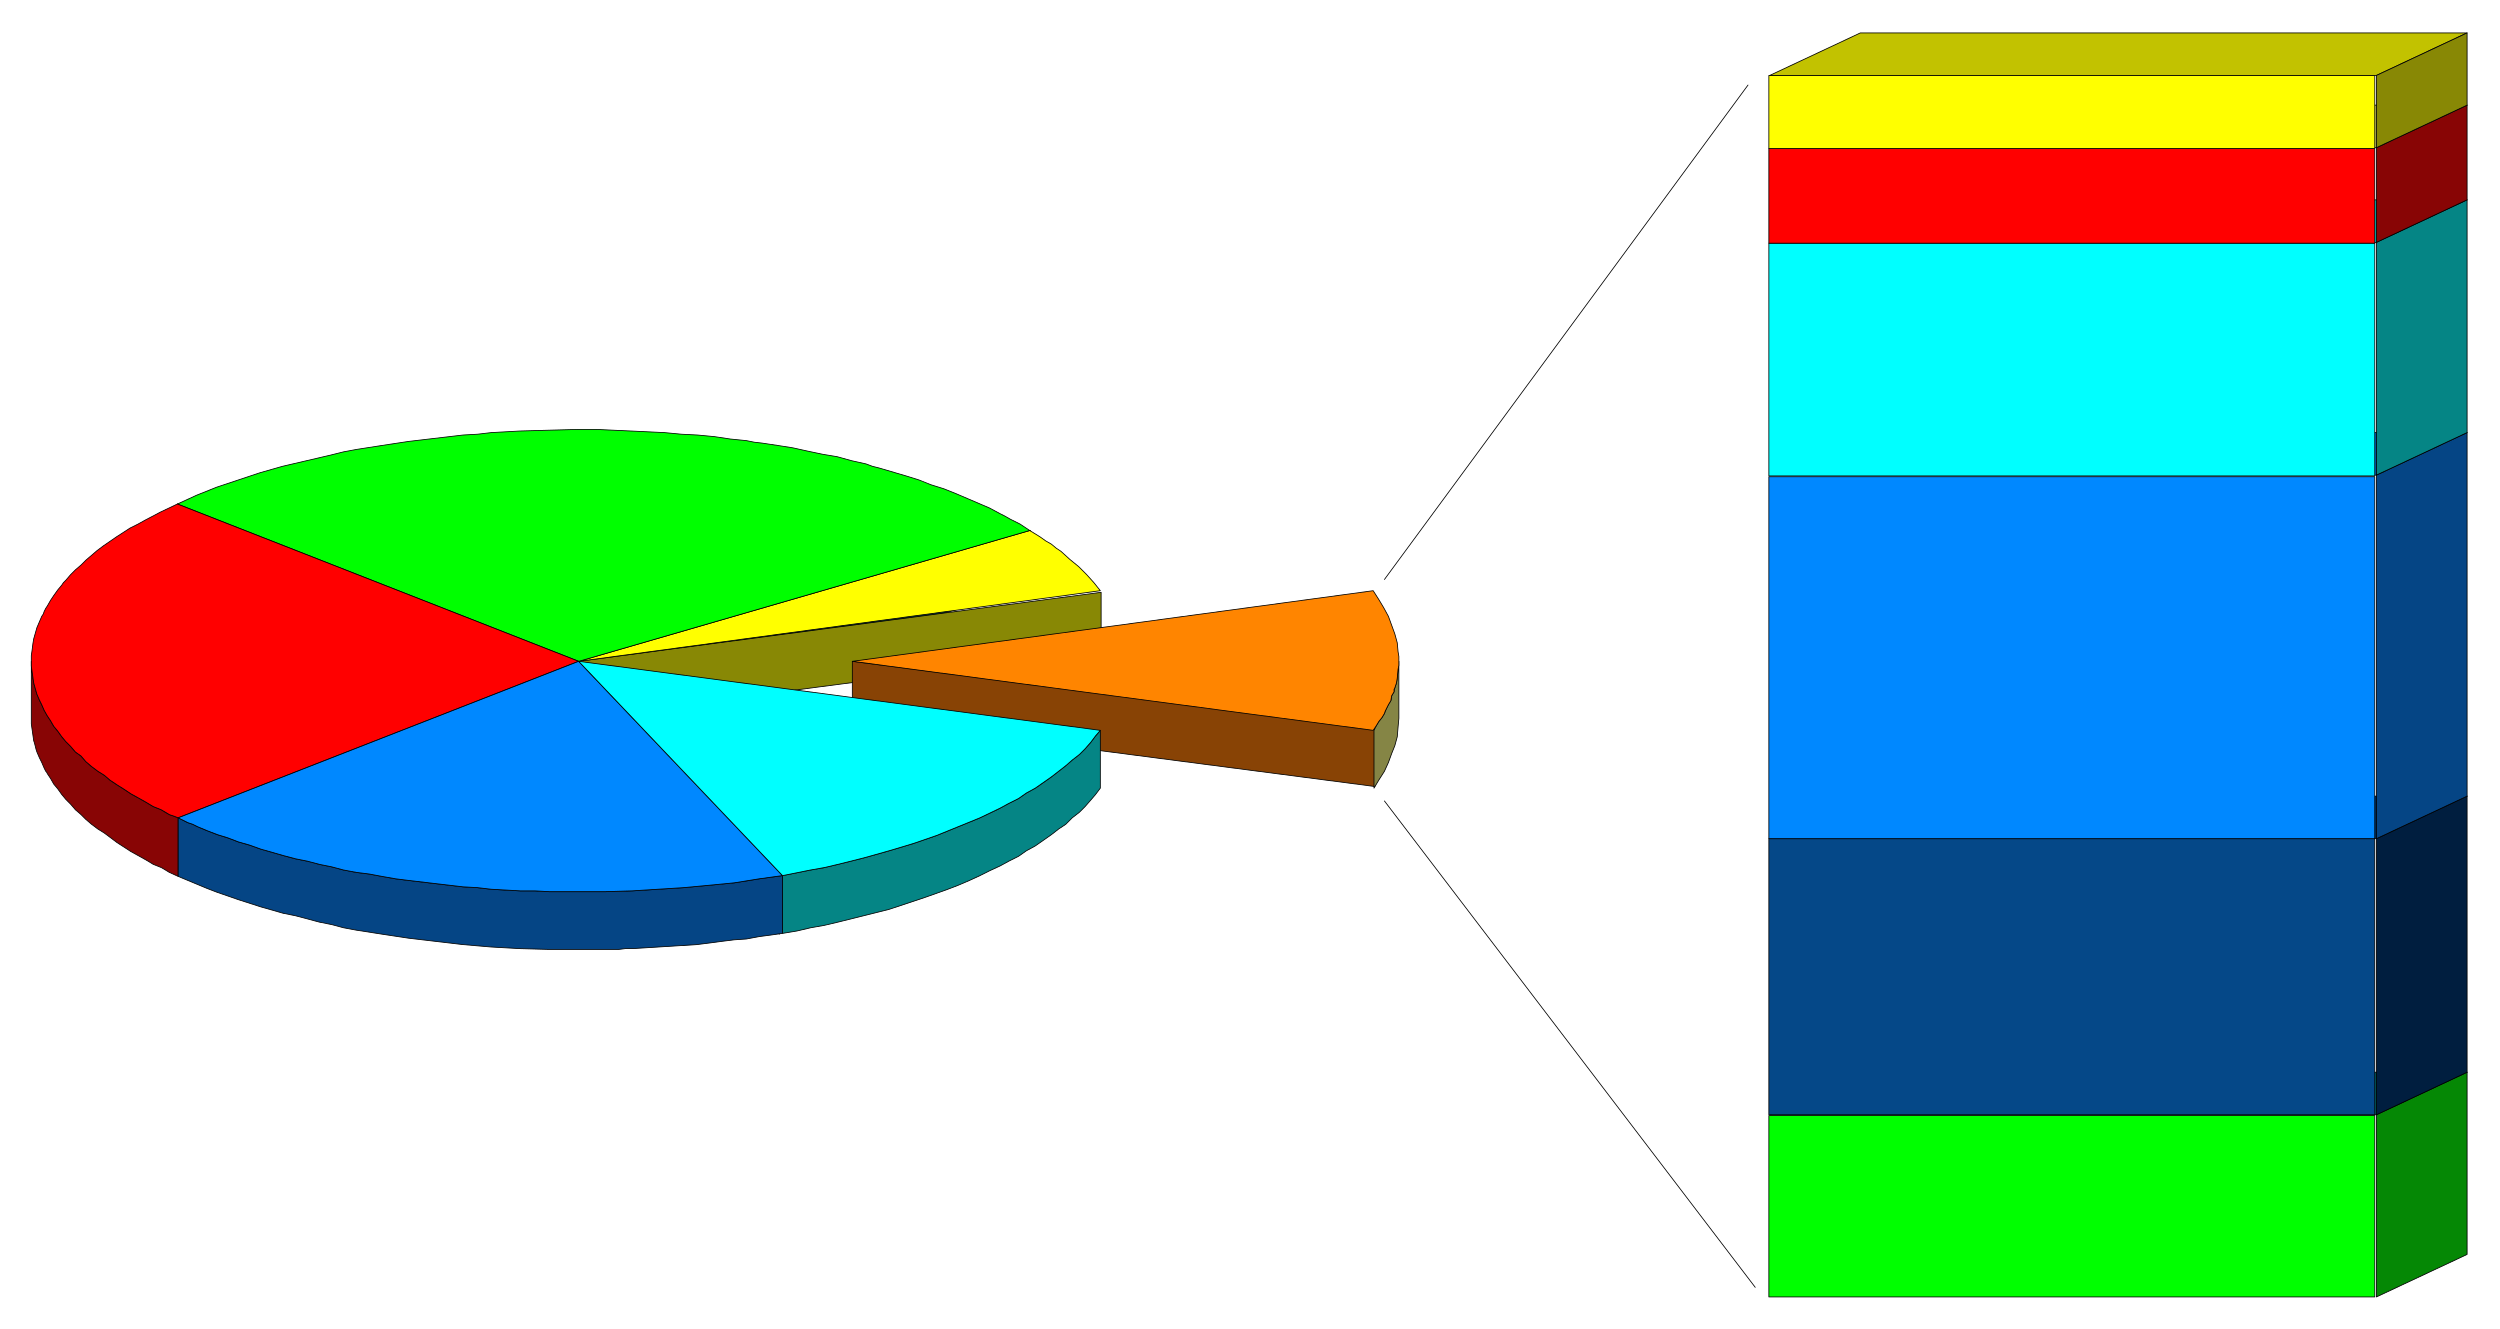
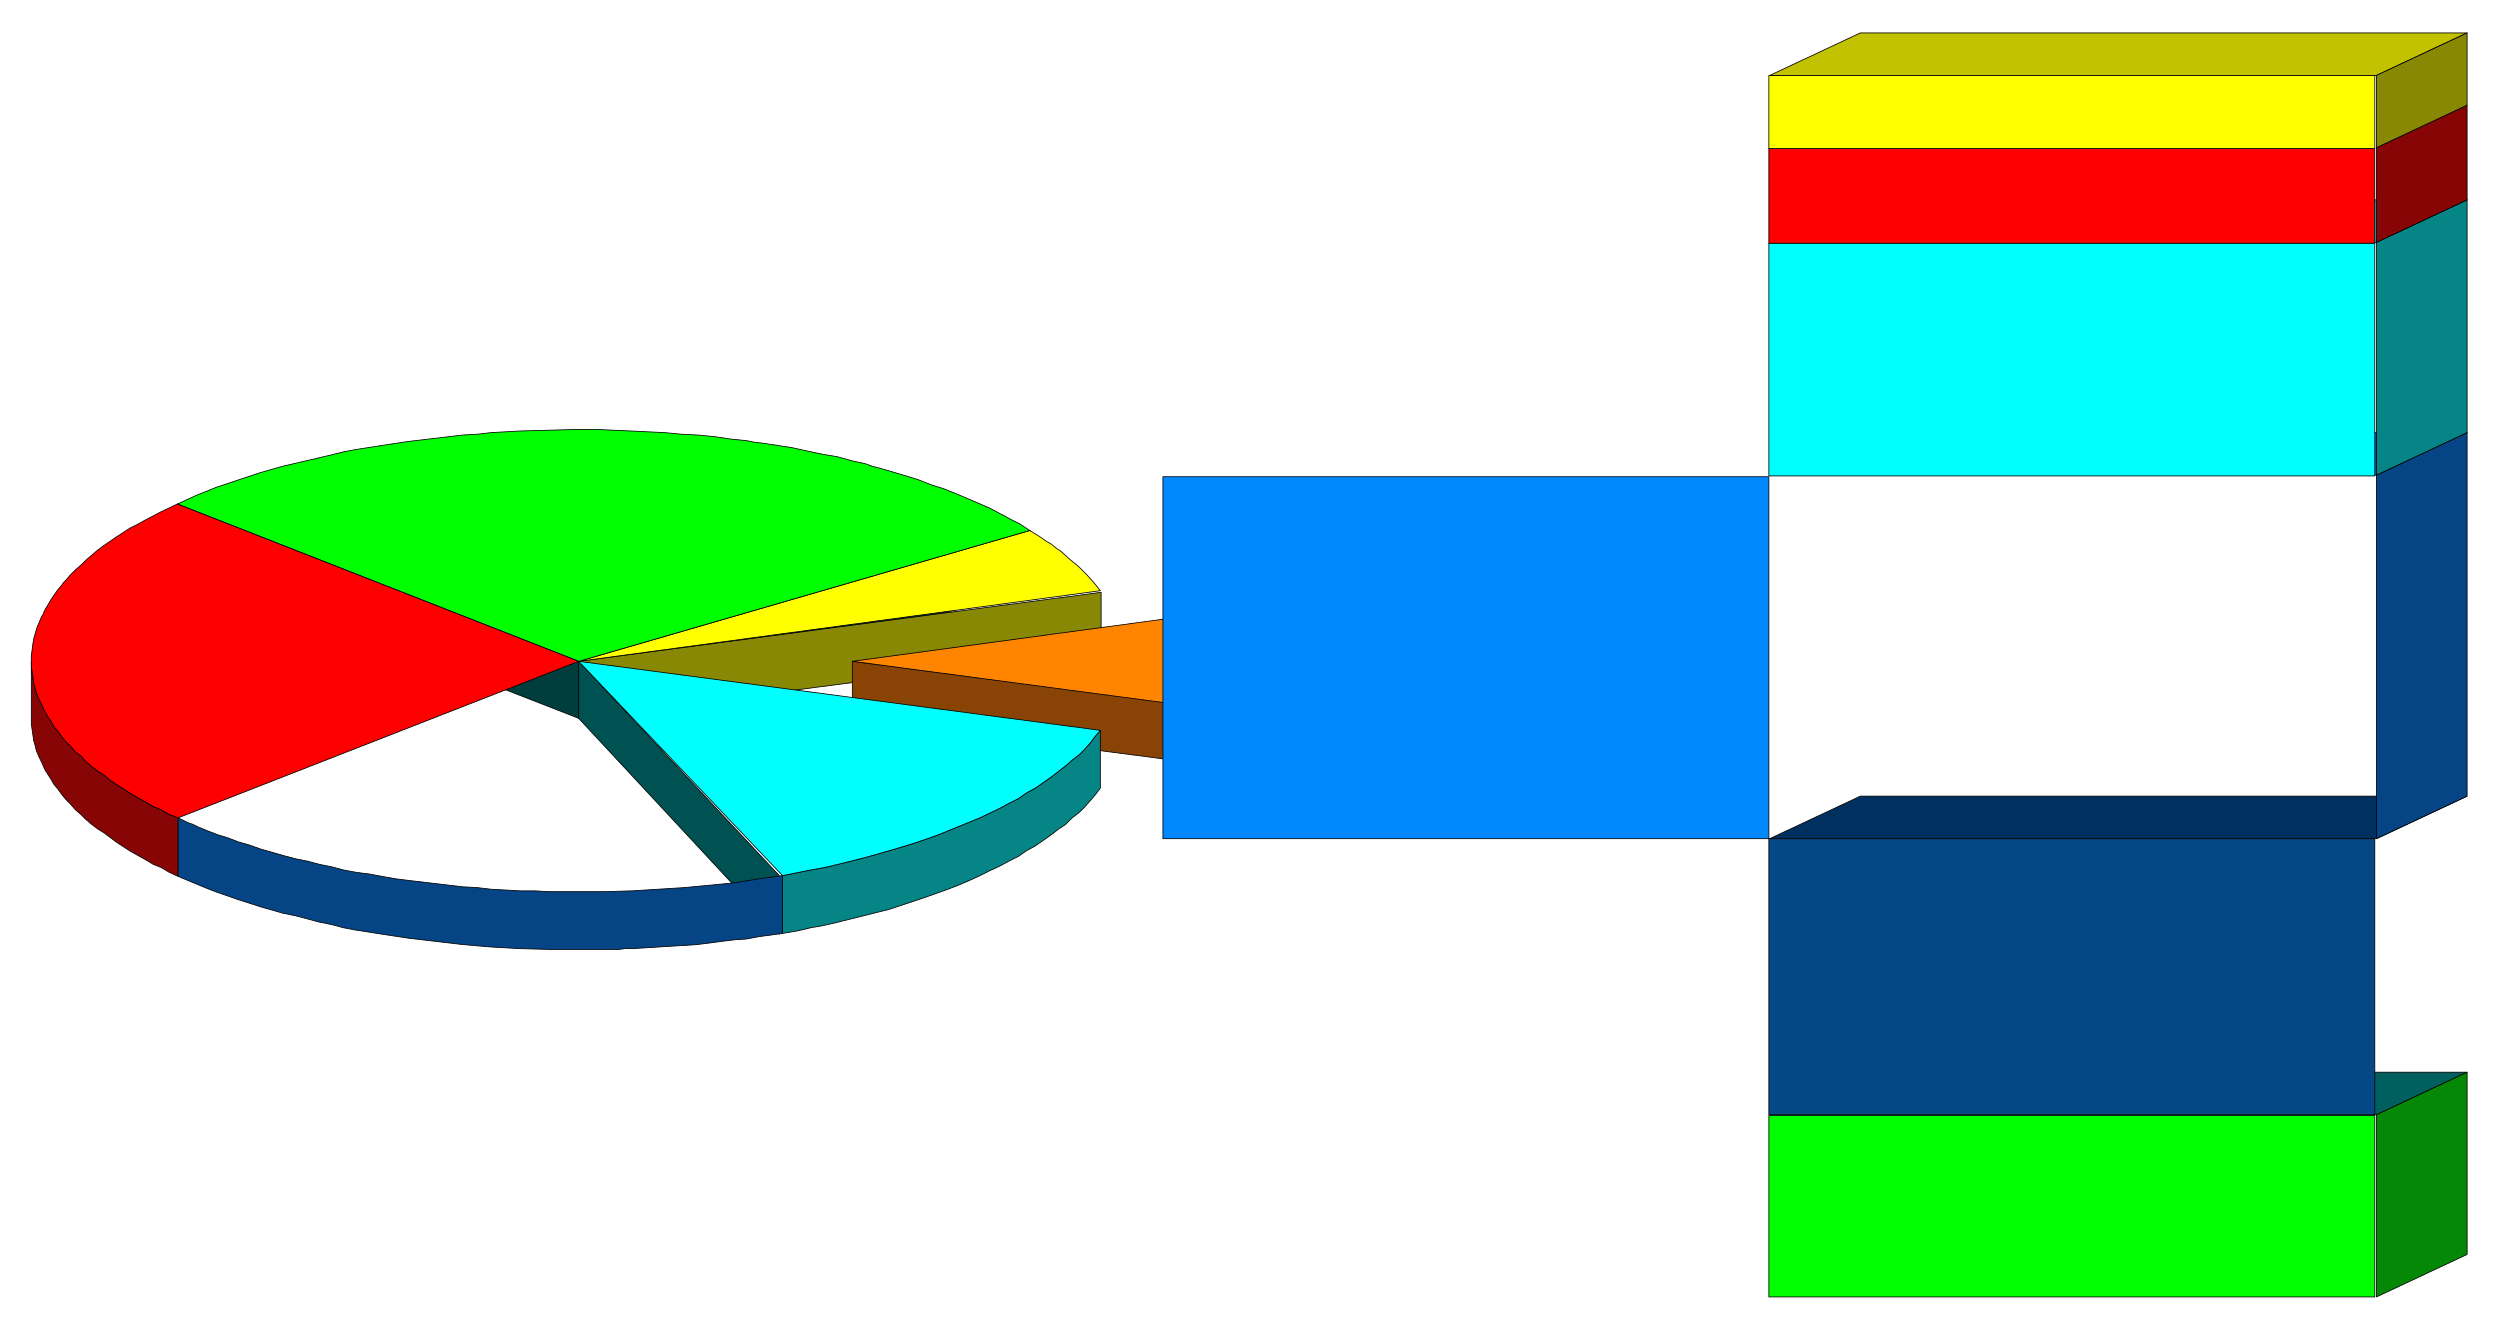
<svg xmlns="http://www.w3.org/2000/svg" width="493.465" height="262.337" fill-rule="evenodd" stroke-linecap="round" preserveAspectRatio="none" viewBox="0 0 3115 1656">
  <style>.pen0{stroke:#000;stroke-width:1;stroke-linejoin:round}.brush3{fill:#888805}.brush7{fill:#058585}.brush9{fill:#880505}.brush10{fill:#054585}.brush11{fill:#ff0}.brush12{fill:#0f0}.brush13{fill:red}.brush14{fill:#08f}.brush15{fill:#0ff}</style>
  <path d="m721 824 563-163v72L721 895v-71z" class="pen0" style="fill:#044" />
  <path d="M721 824 221 628v72l500 195v-71z" class="pen0" style="fill:#003d3d" />
  <path d="m721 824 651-86v72l-651 85v-71z" class="pen0 brush3" />
  <path d="m1062 824 651 84v72l-651-85v-71z" class="pen0" style="fill:#884305" />
  <path d="m1712 910 3-6 3-5 4-5 3-5 2-5 3-6 3-5 1-3v-3l3-5 1-5 2-6 1-6 1-11 1-5v-5 71l-1 11-1 12-3 11-4 10-4 11-5 11-7 11-3 5-3 5v-72z" class="pen0" style="fill:#858545" />
  <path d="m721 824 250 267v73L721 895v-71z" class="pen0" style="fill:#005151" />
  <path d="m975 1091 35-7 17-3 17-4 32-8 32-9 30-9 29-10 27-11 27-11 25-12 11-6 12-6 10-7 11-6 10-7 10-7 9-7 9-7 8-7 9-7 7-7 7-8 6-8 6-7v72l-6 8-6 7-7 8-7 7-9 7-8 8-9 6-9 7-10 7-10 7-11 6-10 7-12 6-11 6-13 6-12 6-13 6-14 6-13 5-14 5-14 5-15 5-15 5-15 5-16 4-16 4-16 4-16 4-17 4-17 3-17 4-18 3v-72z" class="pen0 brush7" />
-   <path d="m721 824-499 195v72l499-196v-71z" class="pen0" style="fill:#052e59" />
  <path d="M39 824v6l1 7 1 7 1 7 2 7 2 7 3 7 3 6 3 7 4 7 4 6 4 7 5 6 5 7 5 6 6 6 6 7 7 5 6 7 7 6 8 6 8 5 7 6 9 6 8 5 9 6 9 5 9 5 10 6 10 4 10 6 6 2 5 2v73l-11-5-10-6-10-4-10-6-18-10-17-11-16-12-8-5-8-6-7-6-6-6-7-6-6-7-6-6-5-6-5-7-5-6-4-7-4-6-1-2-1-1-2-4-3-7-3-6-3-7-1-3-1-4-1-4-1-3-1-7-1-7-1-7v-78z" class="pen0 brush9" />
  <path d="m222 1019 6 3 6 3 6 2 6 3 12 5 13 5 13 4 13 5 14 4 14 5 14 4 14 4 15 4 15 3 15 4 15 3 15 4 16 3 16 2 16 3 17 3 16 2 17 2 17 2 34 4 18 1 17 2 18 1 18 1h18l18 1h71l33-1 32-2 32-2 32-3 31-3 31-5 29-4v72l-14 2-15 2-16 3-15 1-16 2-15 2-16 2-16 1-16 1-16 1-16 1-16 1h-9l-8 1h-87l-36-1-36-2-35-3-34-4-34-4-33-5-32-5-16-3-15-4-15-3-15-4-15-4-15-3-28-8-28-9-26-9-13-5-12-5-12-5-12-5v-73z" class="pen0 brush10" />
  <path d="m1371 736-8-10-9-10-5-5-5-5-11-9-11-10-6-4-6-5-7-4-7-5-13-8-562 163 650-88z" class="pen0 brush11" />
  <path d="m1283 661-12-8-6-3-6-3-7-4-6-3-13-7-7-3-7-3-7-3-7-3-14-6-15-6-16-5-15-6-16-5-17-5-17-5-8-2-8-3-18-4-18-5-18-3-19-4-18-4-19-3-20-3-9-1-10-2-20-2-20-3-21-2-20-1-21-2-21-1-21-1-22-1-21-1h-22l-37 1-36 1-36 2-17 2-18 1-34 4-34 4-33 5-32 5-16 3-16 4-30 7-30 7-28 8-27 9-27 9-25 10-24 11 500 196 562-163z" class="pen0 brush12" />
  <path d="m221 628-21 10-19 10-9 5-10 5-17 11-16 11-8 6-7 6-7 6-6 6-7 6-6 6-6 7-3 3-2 3-5 6-5 7-4 6-4 7-2 3-2 4-1 3-2 3-3 7-3 7-2 7-2 7-1 6-1 8-1 7v13l1 7 1 7 1 7 2 7 2 7 3 7 3 6 3 7 4 7 4 6 4 7 5 6 5 7 5 6 6 6 6 7 7 5 6 7 7 6 8 6 8 5 7 6 9 6 8 5 9 6 9 5 9 5 10 6 10 4 10 6 6 2 5 2 499-195-500-196z" class="pen0 brush13" />
-   <path d="m222 1019 6 3 6 3 6 2 6 3 12 5 13 5 13 4 13 5 14 4 14 5 14 4 14 4 15 4 15 3 15 4 15 3 15 4 16 3 16 2 16 3 17 3 16 2 17 2 17 2 34 4 18 1 17 2 18 1 18 1h18l18 1h71l33-1 32-2 32-2 32-3 31-3 31-5 29-4-254-267-499 195z" class="pen0 brush14" />
  <path d="m975 1091 35-7 17-3 17-4 32-8 32-9 30-9 29-10 27-11 27-11 25-12 11-6 12-6 10-7 11-6 10-7 10-7 9-7 9-7 8-7 9-7 7-7 7-8 6-8 6-7-650-86 254 267z" class="pen0 brush15" />
  <path d="m1711 910 4-6 3-5 4-5 3-5 1-3 1-2 3-6 3-5 1-6 3-5v-3l1-2 2-6 1-6 1-11 1-5v-11l-1-6-1-11-3-11-4-11-4-11-6-11-6-10-7-11-649 88 649 86z" class="pen0" style="fill:#ff8500" />
  <path d="M2204 1390h755v226h-755v-226z" class="pen0 brush12" />
  <path d="M2205 1389h756l113-53h-756l-113 53z" class="pen0" style="fill:#006060" />
  <path d="M2961 1389v227l113-53v-227l-113 53z" class="pen0" style="fill:#058805" />
  <path d="M2204 1045h755v344h-755v-344z" class="pen0" style="fill:#054888" />
  <path d="M2205 1045h756l113-53h-756l-113 53z" class="pen0" style="fill:#003060" />
-   <path d="M2961 1045v344l113-53V992l-113 53z" class="pen0" style="fill:#001e3f" />
-   <path d="M2204 594h755v451h-755V594z" class="pen0 brush14" />
+   <path d="M2204 594v451h-755V594z" class="pen0 brush14" />
  <path d="M2205 592h756l113-53h-756l-113 53z" class="pen0" style="fill:#0261c2" />
  <path d="M2961 592v453l113-53V539l-113 53z" class="pen0 brush10" />
  <path d="M2204 303h755v290h-755V303z" class="pen0 brush15" />
  <path d="M2205 302h756l113-53h-756l-113 53z" class="pen0" style="fill:#02c2c2" />
  <path d="M2961 302v290l113-53V249l-113 53z" class="pen0 brush7" />
  <path d="M2204 185h755v118h-755V185z" class="pen0 brush13" />
-   <path d="M2205 184h756l113-53h-756l-113 53z" class="pen0" style="fill:#c2c261" />
  <path d="M2961 184v118l113-53V131l-113 53z" class="pen0 brush9" />
  <path d="M2204 94h755v91h-755V94z" class="pen0 brush11" />
  <path d="M2205 94h756l113-53h-756l-113 53z" class="pen0" style="fill:#c2c200" />
  <path d="M2961 94v90l113-53V41l-113 53z" class="pen0 brush3" />
-   <path fill="none" d="m1725 722 453-616m-453 892 462 606" class="pen0" />
</svg>